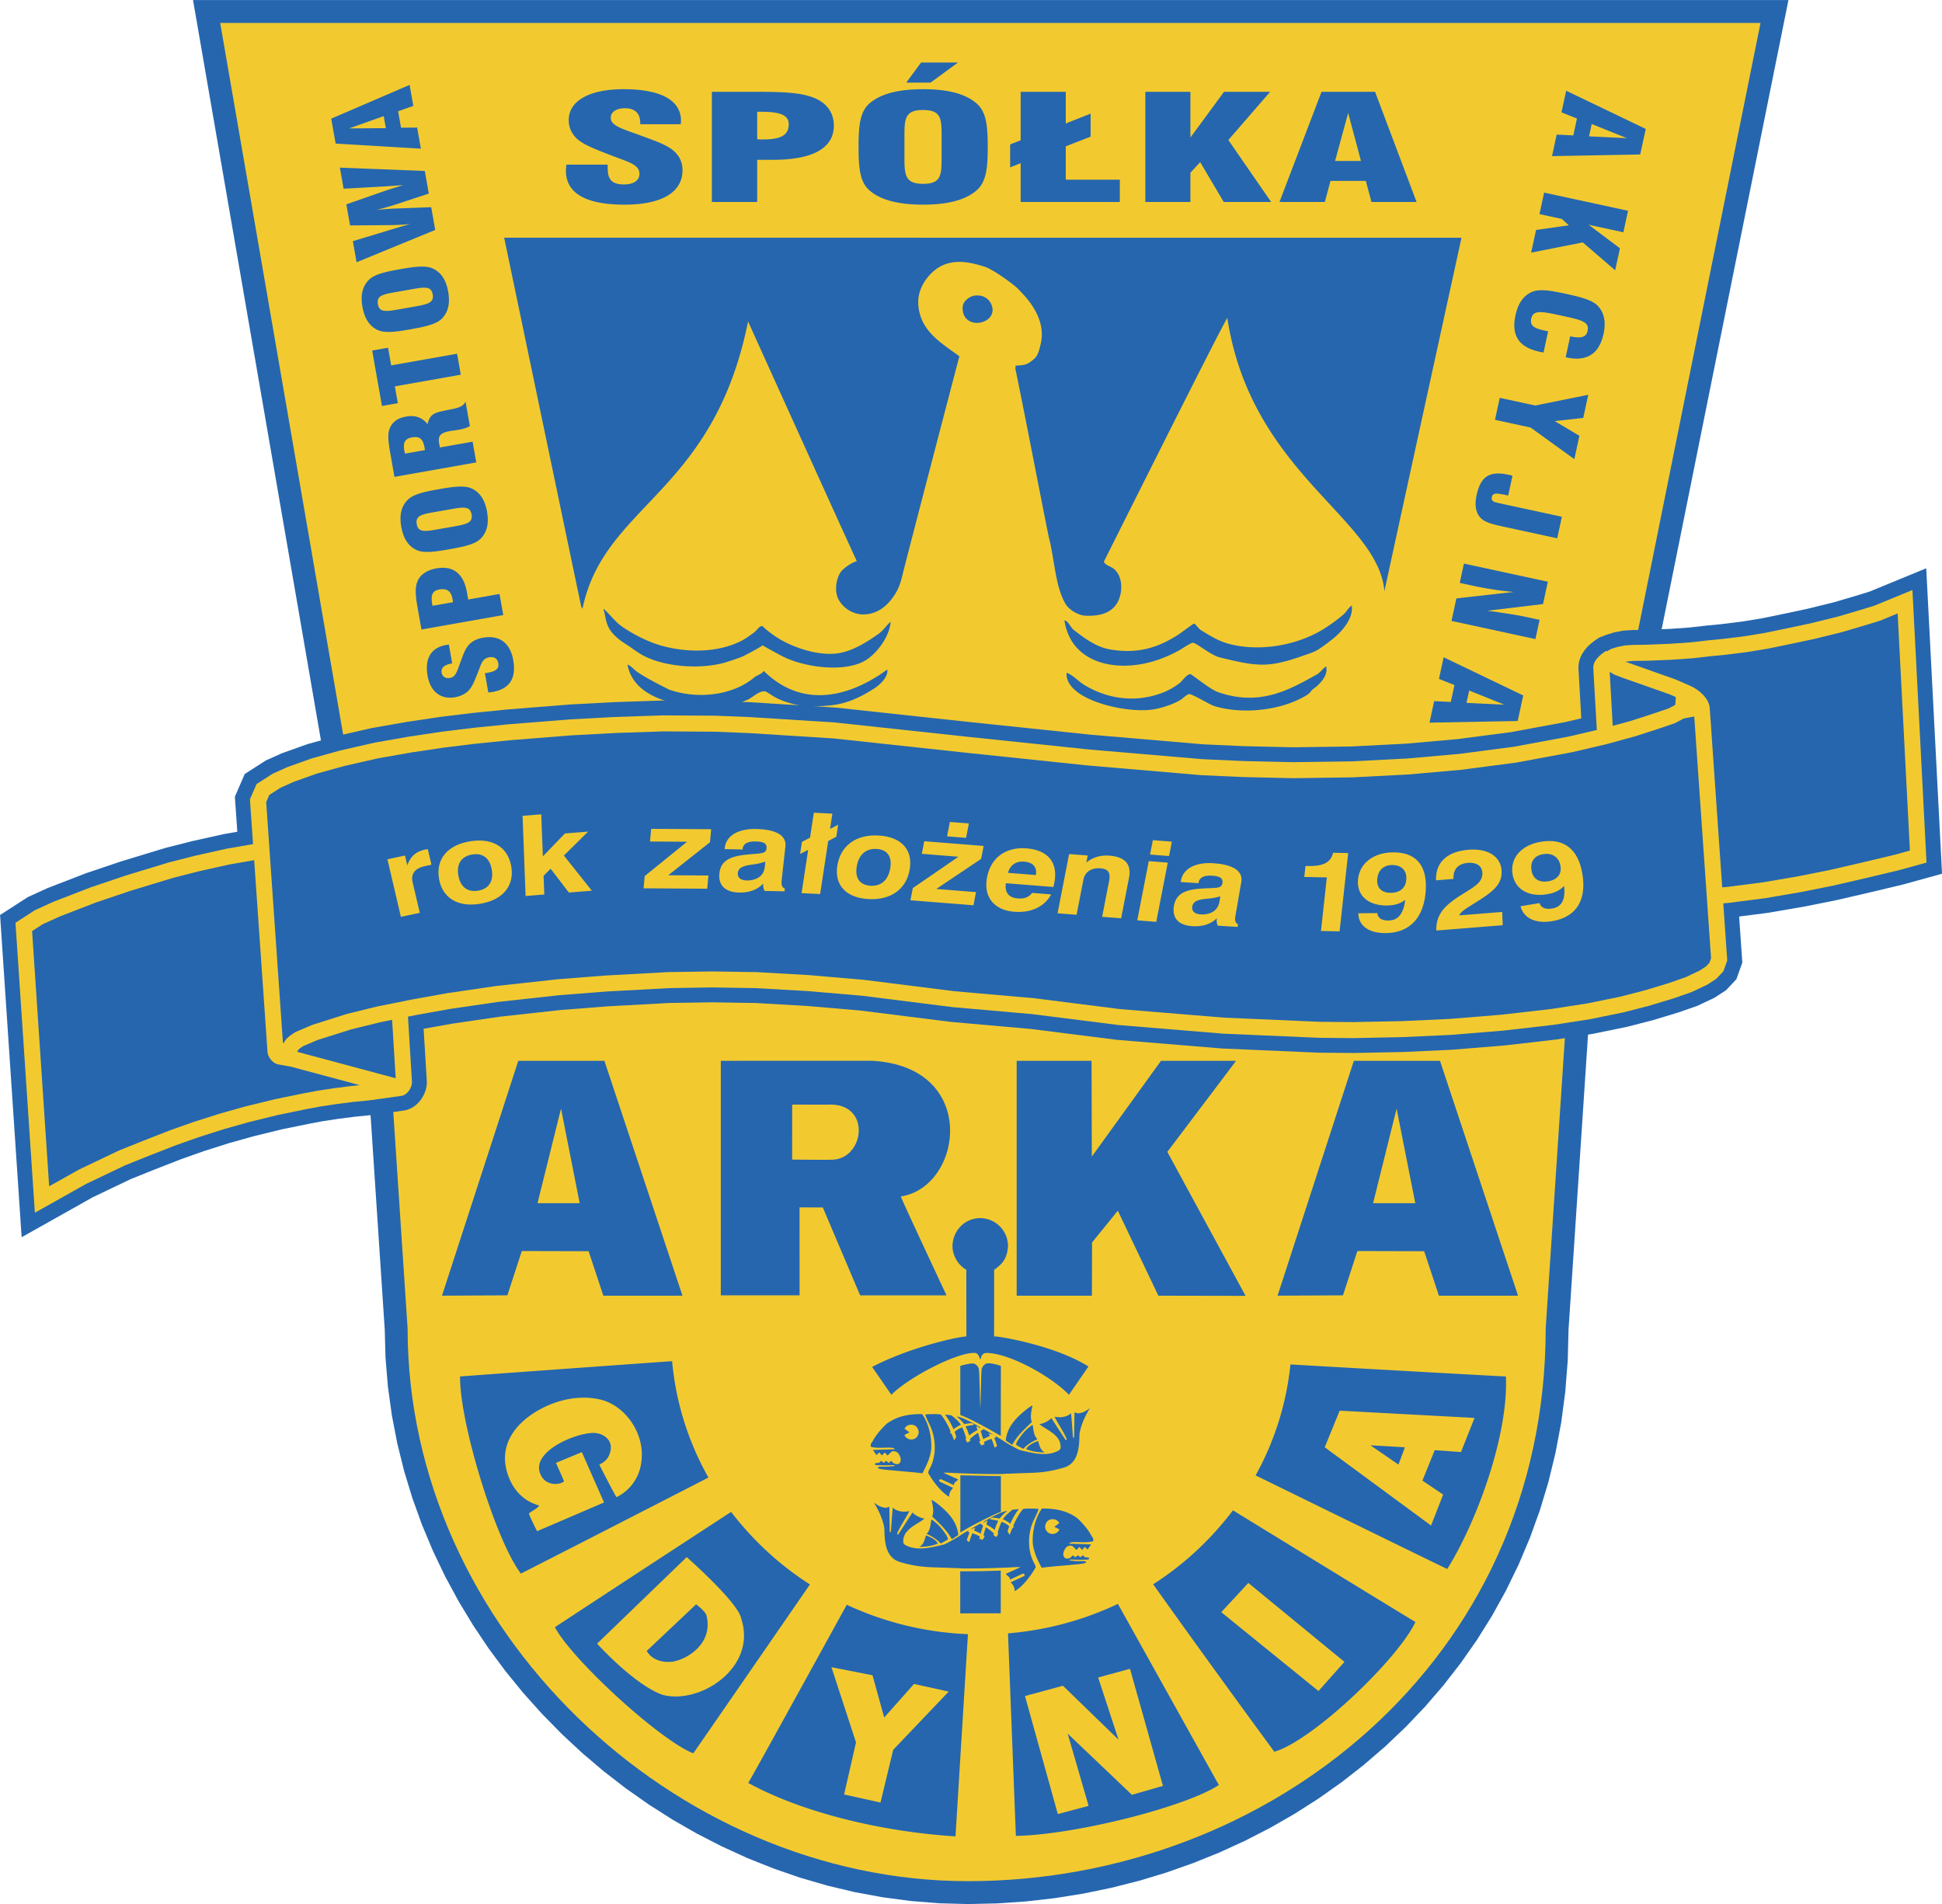
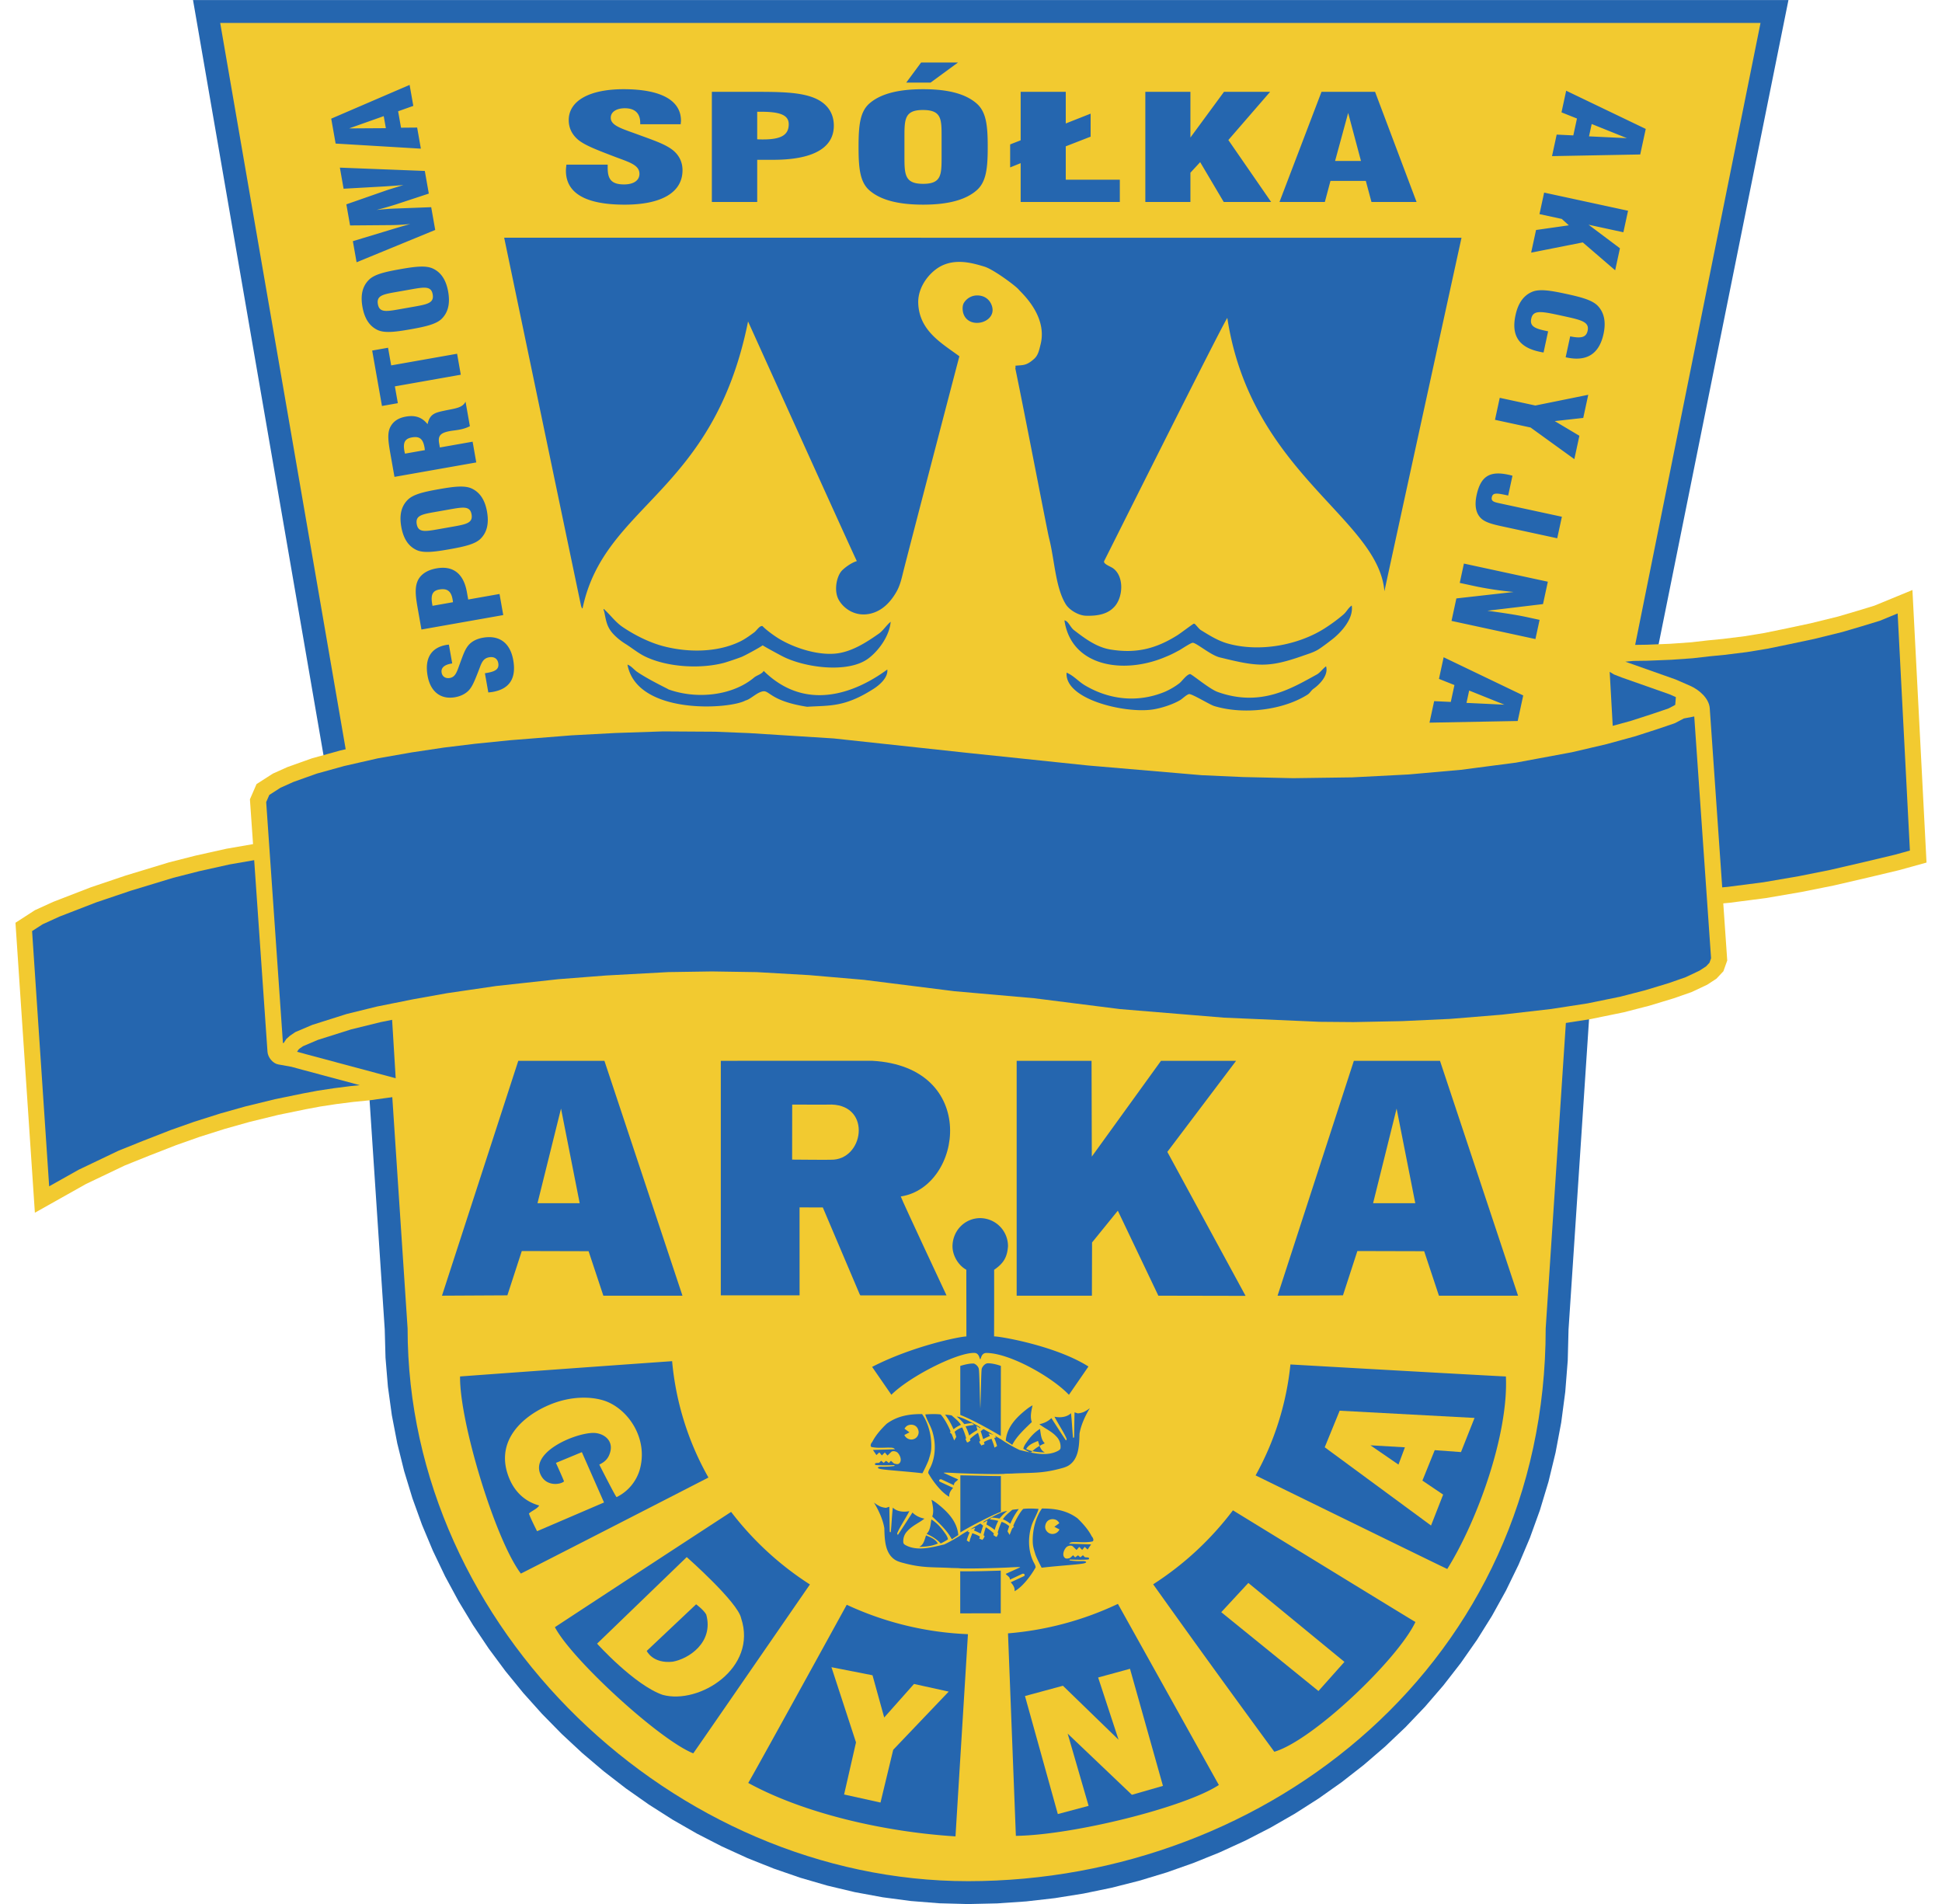
<svg xmlns="http://www.w3.org/2000/svg" viewBox="8.5 10.22 175.75 172.31">
  <g fill-rule="evenodd" clip-rule="evenodd">
    <path fill="#2566af" d="m28.204 23.147.498 2.881.541 3.131.579 3.351.612 3.54.639 3.698.661 3.823 1.339 7.747.719 4.167.694 4.015.688 3.985.737 4.262 1.241 7.196.613 3.551.58 3.363.543 3.145.499 2.896.45 2.615.397 2.304.336 1.96.272 1.584.201 1.178.125.734.028.172 2.123 32.09.07 2.553.217 2.619.356 2.586.491 2.547.622 2.506.749 2.459.87 2.41.988 2.357 1.102 2.303 1.212 2.242 1.316 2.178 1.417 2.113 1.515 2.043 1.607 1.971 1.696 1.892 1.781 1.815 1.861 1.732 1.938 1.645 2.011 1.555 2.08 1.462 2.144 1.366 2.206 1.265 2.263 1.162 2.316 1.057 2.365.943 2.41.832 2.452.713 2.489.592 2.522.465 2.551.338 2.576.205 2.591.07 2.645-.06 2.623-.18 2.602-.297 2.574-.412 2.545-.525 2.51-.637 2.47-.748 2.426-.856 2.381-.962 2.328-1.067 2.273-1.17 2.211-1.271 2.147-1.371 2.08-1.471 2.004-1.565 1.928-1.66 1.845-1.752 1.758-1.843 1.668-1.934 1.57-2.02 1.473-2.105 1.367-2.187 1.258-2.272 1.143-2.35 1.025-2.425.904-2.502.776-2.573.642-2.644.51-2.713.367-2.777.225-2.842.072-2.807 2.121-32.08 17.781-88.228H25.968l.463 2.67.123.715.47 2.718.73 4.222.45 2.597z" />
    <path fill="#f2ca30" d="M28.428 12.296s14.803 85.593 14.827 85.915l2.132 32.227c0 27.191 24.12 50.021 50.72 50.021 27.236 0 52.277-19.902 52.277-50.021l2.131-32.26 17.311-85.882H28.428z" />
    <path fill="#2566af" d="M85.13 155.445c-3.907 7.113-8.898 16.16-8.917 16.123 5.055 2.771 12.344 4.438 18.76 4.838-.001-.029.63-10.266 1.125-18.299a28.705 28.705 0 0 1-10.968-2.662zm14.593 2.588.713 18.326c5.186-.07 15.291-2.578 18.371-4.604.004.021-5.131-9.205-9.137-16.389a28.669 28.669 0 0 1-9.947 2.667zm13.138-4.439c2.658 3.732 6.303 8.801 10.965 15.154 3.471-1.012 11.158-8.34 12.77-11.744.018.033-9.289-5.672-16.516-10.105a27.986 27.986 0 0 1-7.219 6.695zm-38.195-6.553a5673.804 5673.804 0 0 0-15.948 10.432c1.507 2.896 9.455 10.199 12.52 11.418-.012.043 5.909-8.543 10.559-15.283a27.992 27.992 0 0 1-7.131-6.567zm70.117-12.256c-.018.014-10.963-.596-19.5-1.086a26.15 26.15 0 0 1-3.152 10.039c7.533 3.689 17.352 8.492 17.348 8.469 2.74-4.404 5.542-12.186 5.304-17.422zm-94.648 0c-.053 4.113 3.192 14.789 5.503 17.838.002.014 9.479-4.838 16.975-8.691a26.16 26.16 0 0 1-3.287-10.531c-8.5.601-19.23 1.384-19.191 1.384z" />
    <path fill="#f2ca30" d="m88.52 165.648-1.058-3.822-3.716-.73 2.222 6.804-1.077 4.715 3.294.729 1.15-4.774 5.022-5.265-3.14-.692-2.697 3.035zm19.361-3.621 1.848 5.633-5.034-4.885-3.435.93 2.972 10.68 2.786-.742-1.895-6.536 5.813 5.536 2.81-.807-2.982-10.596-2.883.787zm11.142-5.91 8.797 7.135 2.35-2.637-8.697-7.144-2.45 2.646zm-60.211-13.51s.754 1.66.729 1.678c-.282.268-1.522.492-2.068-.516-1.108-2.049 2.853-3.789 4.62-3.873.944-.045 1.906.6 1.646 1.67-.159.656-.503.949-1.003 1.195.002.004 1.487 2.938 1.566 2.943a4.03 4.03 0 0 0 2.076-2.42c.841-2.83-1.006-5.549-3.147-6.293-1.104-.375-2.993-.504-5.067.387-2.439 1.045-4.953 3.322-3.569 6.648.506 1.215 1.421 2.084 2.703 2.438-.215.328-.656.465-.929.725.123.404.737 1.6.737 1.6l6.058-2.6-2.006-4.555-2.346.973z" />
-     <path fill="#2566af" d="M52.203 67.932c-.522.092-.933.298-1.217.582-.387.391-.57.968-.832 1.67-.29.773-.401 1.294-.942 1.39-.403.071-.684-.135-.745-.48-.074-.42.22-.706.87-.82l.088-.016-.301-1.704c-.079.014-.159.017-.238.031-1.368.242-1.968 1.215-1.689 2.79.253 1.435 1.185 2.171 2.484 1.941.532-.094.96-.314 1.267-.646.322-.357.544-.941.846-1.706.266-.681.365-1.154.975-1.262.443-.079.752.123.823.521.094.529-.223.751-.99.887l-.217.038.307 1.736c.14-.013.28-.027.407-.05 1.517-.268 2.139-1.234 1.85-2.874-.278-1.564-1.26-2.291-2.746-2.028zm-4.195-6.277c-.916.162-1.528.603-1.758 1.255-.225.629-.119 1.4.061 2.414l.33 1.866 7.403-1.308-.337-1.909-2.835.501-.118-.669c-.298-1.681-1.25-2.414-2.746-2.15zm.237 1.916c.719-.127 1.08.132 1.214.897.014.076.029.162.034.25l-1.851.327-.028-.162c-.143-.808.02-1.204.631-1.312zm-.031-9.08c-1.388.245-2.333.467-2.832.978-.568.579-.753 1.368-.566 2.424.187 1.057.633 1.746 1.365 2.095.631.3 1.596.186 2.994-.062 1.398-.247 2.344-.47 2.834-.968.568-.578.753-1.378.566-2.436-.185-1.046-.633-1.734-1.364-2.083-.644-.309-1.608-.193-2.997.052zm1.013 1.822c1.211-.213 1.813-.309 1.949.457.135.766-.462.894-1.672 1.107l-1.339.236c-1.201.212-1.813.31-1.949-.456-.139-.788.472-.896 1.672-1.107l1.339-.237zm1.405-9.745c-.285.573-.938.61-1.887.811-.86.186-1.351.283-1.549 1.23-.497-.624-1.112-.837-1.959-.688-.689.122-1.153.426-1.424.963-.269.548-.18 1.277.01 2.356l.377 2.136 7.403-1.307-.331-1.877-2.963.523-.068-.388c-.126-.712.167-.953 1.023-1.104.187-.033.437-.055.762-.112.374-.066.701-.168.999-.321l-.393-2.222zm-4.849 3.236c.689-.122.999.135 1.136.912.014.076.017.153.032.239l-1.802.318c-.015-.086-.038-.16-.052-.236-.137-.776.046-1.12.686-1.233zm-2.164-8.114-1.437.254.886 5.016 1.437-.254-.269-1.521 5.966-1.054-.335-1.898-5.965 1.054-.283-1.597zm1.08-7.107c-1.389.246-2.333.468-2.832.979-.568.579-.753 1.367-.566 2.424s.633 1.746 1.364 2.095c.632.299 1.597.185 2.994-.062 1.397-.247 2.343-.47 2.834-.968.568-.578.753-1.378.566-2.436-.185-1.046-.633-1.734-1.364-2.083-.644-.309-1.609-.195-2.996.051zm1.011 1.823c1.211-.214 1.814-.31 1.949.457.135.766-.462.893-1.673 1.107l-1.339.236c-1.2.212-1.812.309-1.948-.457-.139-.787.472-.895 1.672-1.107l1.339-.236zM39.258 25.39l.337 1.909 3.699-.208c.411-.028.983-.063 1.714-.125-.818.256-1.377.421-1.683.531l-3.48 1.215.337 1.909 3.7-.03c.588-.004 1.18-.042 1.749-.098-.494.132-1.054.298-1.67.484l-3.527 1.068.337 1.909 7.116-2.925-.363-2.06-3.126.118c-.606.018-1.216.07-1.814.132a32.865 32.865 0 0 0 1.74-.497l2.983-.983-.362-2.049-7.687-.3zm6.312-7.487-7.094 3.055.398 2.254 7.715.461-.337-1.909-1.459.013-.263-1.487 1.375-.488-.335-1.899zm-2.343 2.827.193 1.089-3.326.021 3.133-1.11zm27.04 4.893c0-.703-.279-1.286-.766-1.723-.672-.597-1.809-.968-3.177-1.472-1.508-.557-2.551-.822-2.551-1.551 0-.543.533-.861 1.275-.861.905 0 1.392.451 1.392 1.326v.119h3.664c0-.106.024-.212.024-.318 0-1.843-1.809-2.851-5.195-2.851-3.084 0-4.963 1.047-4.963 2.797 0 .716.301 1.326.881 1.803.626.504 1.762.928 3.247 1.498 1.322.504 2.272.743 2.272 1.564 0 .597-.533.955-1.391.955-1.136 0-1.484-.464-1.484-1.498v-.292h-3.734c-.022.185-.046.372-.046.543 0 2.042 1.785 3.078 5.311 3.078 3.362 0 5.241-1.115 5.241-3.117zm13.694-4.031c0-1.233-.695-2.134-1.971-2.585-1.229-.438-2.875-.477-5.055-.477h-4.012v9.97h4.104v-3.818h1.438c3.618 0 5.496-1.074 5.496-3.09zm-4.081-.132c0 .968-.673 1.379-2.319 1.379-.163 0-.348 0-.534-.014v-2.492h.348c1.74 0 2.505.305 2.505 1.127zm15.318-5.582h-3.339l-1.345 1.817h2.203l2.481-1.817zm2.691 7.637c0-1.869-.117-3.155-.998-3.924-.998-.875-2.574-1.299-4.847-1.299-2.273 0-3.873.424-4.87 1.299-.858.756-.975 2.042-.975 3.924 0 1.883.117 3.168.975 3.924.998.875 2.597 1.301 4.87 1.301 2.249 0 3.849-.426 4.847-1.301.88-.769.998-2.055.998-3.924zm-4.175.902c0 1.63-.023 2.439-1.669 2.439s-1.693-.809-1.693-2.439v-1.803c0-1.617.023-2.439 1.669-2.439 1.693 0 1.693.822 1.693 2.439v1.803zm16.13 4.083v-2.015h-4.893v-3.023l2.25-.875v-2.082l-2.25.889V18.53h-4.082v4.388l-.951.371v2.081l.951-.385V28.5h8.975zm13.695 0-3.873-5.608 3.779-4.361h-4.174l-3.039 4.136V18.53h-4.08v9.97h4.08v-2.651l.883-.955 2.133 3.606h4.291zm13.16 0-3.756-9.969h-4.848l-3.803 9.969h4.105l.51-1.909h3.199l.512 1.909h4.081zm-5.031-3.712h-2.344l1.184-4.349 1.16 4.349zm17.289-.439 7.982-.15.5-2.312-7.201-3.457-.424 1.958 1.4.558-.33 1.527-1.506-.072-.421 1.948zm3.348-1.789.242-1.118 3.189 1.281-3.431-.163zm-5.237 10.522 4.672-.924 2.932 2.522.432-1.991-2.838-2.131 3.15.681.422-1.947-7.594-1.643-.422 1.947 2.02.437.637.578-2.967.423-.444 2.048zm.737 8.965c.131.028.252.055.387.072l.412-1.914-.332-.072c-.949-.205-1.332-.439-1.193-1.081.176-.818.953-.65 2.732-.266l.141.031c1.676.363 2.402.531 2.227 1.338-.131.608-.596.705-1.578.504l-.41 1.893.072.016c1.838.397 2.963-.31 3.357-2.135.23-1.062.062-1.898-.494-2.505-.488-.534-1.455-.801-2.889-1.111-1.434-.311-2.426-.467-3.09-.182-.77.332-1.26 1.025-1.494 2.109-.401 1.847.314 2.905 2.152 3.303zm3.172 9.724.457-2.114-2.229-1.328 2.578-.288.453-2.093-4.787.97-3.223-.696-.43 1.991 3.221.696 3.96 2.862zm-6.547 6.08 4.998 1.081.422-1.948-5.707-1.233c-.465-.101-.709-.188-.633-.543.096-.442.51-.353 1.479-.144l.389-1.792a4.262 4.262 0 0 0-.383-.094c-1.676-.362-2.494.144-2.863 1.848-.205.952-.062 1.666.42 2.118.378.348.999.517 1.878.707zm-4.569 8.559 7.594 1.643.377-1.737-1.191-.258c-.83-.179-2.006-.364-3.537-.568l5.037-.602.438-2.025-7.596-1.642-.377 1.749 1.283.277c1.141.247 2.338.425 3.592.545l-5.18.583-.44 2.035zm-1.992 9.208 7.982-.15.5-2.312-7.203-3.457-.422 1.958 1.4.558-.33 1.527-1.506-.071-.421 1.947zm3.348-1.789.242-1.117 3.189 1.28-3.431-.163zm-42.139 73.212v-3.244c-.652.016-3.285-.07-3.666-.061v5.17c.653-.437 3.082-1.687 3.666-1.865zm-3.678 5.375v3.807c1.09 0 2.665-.004 3.668-.004v-3.863c-1.267.037-2.321.074-3.668.06zm.848-3.518-.176-.055.115-.146c-.316.188-.567.322-.849.523-.442.271-.895.537-1.387.768-1.146.268-2.441.629-3.482.07-.12-.059-.206-.145-.216-.23a1.282 1.282 0 0 1 .362-1.049c.442-.498 1.06-.74 1.547-1.127-.412-.084-.779-.25-1.085-.553-.417.648-1.005 1.562-1.316 2.021-.061-.066-.056-.035-.065-.141.206-.518.729-1.293 1.1-2.006-.733.15-1.276-.08-1.492-.322-.081.604-.116 1.523-.187 2.217-.095.025-.08-.01-.1-.07-.01-.744-.02-1.482-.035-2.221l-.296.096c-.151-.01-.457-.061-.673-.201-.176-.086-.276-.172-.417-.271.347.568.794 1.451.935 2.307.03 1.049.051 2.291.99 2.883.276.166.618.242.824.297 1.623.428 2.502.342 4.175.422.065.016.819.01.819.035.899.061 4.31-.055 4.617-.086.137 0 1.021-.064.844.01l-1.279.578c.094.172.4.252.371.529l1.156-.543c.105 0 .074 0 .164.049.035.057.021.137-.039.172l-1.201.557c.191.217.383.463.348.809.729-.396 1.506-1.441 1.902-2.154-.014-.217-.105-.316-.211-.537-.436-.91-.486-2.055-.215-3.035.16-.658.543-1.166.693-1.723-.316-.025-.885-.061-1.387 0-.377.377-.809 1.275-.904 1.541l.07.066-.176.18-.223.564-.186-.322c.057-.191.092-.291.15-.463a1.864 1.864 0 0 0-.688-.396 5.655 5.655 0 0 0-.357.984l.061.061-.131.301-.039-.029-.016.061-.266-.186.051-.127c-.096-.129-.584-.502-.734-.572a6.88 6.88 0 0 0-.201.729l.102.07-.121.256-.035-.025-.025.117-.307-.117c.016-.08.035-.119.051-.195a3.508 3.508 0 0 0-.684-.297c-.08.217-.221.549-.266.799l-.236-.141c.059-.243.135-.429.256-.732zm.969-.798c-.25.131-.627.357-.889.514.041 0 .427-.146.427-.121-.035.064-.075.16-.116.23.222.086.376.162.609.281.074-.225.145-.492.227-.713-.082-.055-.157-.141-.258-.191zm1.387-.764c-.135.066-.959.508-1.109.613.025-.025.01.051.045.07l.025-.045.301-.16-.096.365c.271.156.533.312.748.498.086-.311.188-.557.328-.824-.258-.07-.527-.1-.779-.145l.191-.15c.221.01.473.039.697.09.232-.281.342-.402.693-.689-.33.035-.687.207-1.044.377zm4.164 4.758c1.164-.145 3.158-.279 3.641-.361.482-.059.492-.207.156-.238-.322.006-.807.014-1.266-.064-.025-.025-.014-.049.035-.076.547.016 1.068.031 1.611-.002.111-.027.125-.027.109-.139-.113-.086-.285-.033-.385-.08l-.164-.17-.232.189-.215-.182-.256.189-.189-.195c-.061.062-.158.139-.221.203-.072.074-.381.143-.494.059-.352-.256-.076-.842.143-1.02.074-.064.346-.18.533-.059l.354.34.242-.277.266.27.23-.277.264.242.314-.463-1.996-.064c.084-.088.17-.152.469-.145.346-.02 1.055.068 1.648-.055.158-.064.068-.336-.059-.457-.309-.615-.826-1.188-1.293-1.639-.93-.691-1.986-.895-3.215-.887-.594.816-.906 2.1-.824 3.213.043.385.135.619.24.977.169.418.348.775.554 1.168zm-11.039-1.887c.52-.021 1.115-.057 1.644-.303-.001-.049 0 0-.039-.072-.229-.344-.653-.51-1.028-.664-.13.373-.208.846-.602 1.027l.025.012zm1.904-.311c.233-.104.491-.258.663-.371-.053-.248-.181-.432-.308-.604-.331-.477-.723-.904-1.199-1.193-.068.361-.083.932-.375 1.234-.024.025-.048.074-.048.074.462.204.888.458 1.267.86zm1.594-.757c-.108-1.215-.941-2.08-1.822-2.783a3.98 3.98 0 0 0-.602-.412c.082.408.253 1.025.063 1.512.668.646 1.374 1.291 1.772 2.064.27-.166-.098.052.589-.381zm8.492-.102a.696.696 0 0 0 .662-.408l-.463-.24.453-.33c-.076-.109-.193-.344-.602-.361-.496.008-.664.383-.684.682a.66.66 0 0 0 .634.657zm-3.791-.926c.24-.512.383-.799.771-1.326-.248.029-.373.031-.594.072-.33.291-.648.531-.842.857.262.095.489.253.665.397zm-1.449-7.759.176-.055-.115-.146c.316.186.566.322.848.523.443.271.895.537 1.387.768 1.146.268 2.443.629 3.482.07.121-.061.207-.145.217-.23a1.291 1.291 0 0 0-.361-1.051c-.443-.496-1.061-.738-1.549-1.125.412-.086.779-.25 1.086-.553.416.648 1.004 1.562 1.316 2.02.061-.064.055-.035.064-.141-.205-.518-.729-1.291-1.1-2.004.734.15 1.275-.08 1.492-.322.08.604.115 1.523.186 2.217.096.025.08-.012.102-.07.01-.744.02-1.482.035-2.221l.295.094c.152-.01.457-.059.674-.199.176-.086.277-.172.418-.271-.348.566-.795 1.451-.936 2.307-.029 1.049-.051 2.289-.99 2.883-.275.166-.617.242-.824.297-1.621.426-2.502.342-4.174.422-.066.016-.82.01-.82.035-.898.061-4.311-.055-4.617-.086-.136 0-1.02-.064-.844.01l1.281.578c-.095.172-.402.252-.372.527l-1.156-.541c-.105 0-.076 0-.166.049-.035.055-.021.137.04.172l1.201.557c-.191.217-.382.463-.347.809-.729-.396-1.507-1.441-1.904-2.154.015-.217.105-.316.211-.537.437-.91.487-2.057.216-3.035-.161-.658-.542-1.166-.693-1.725.316-.025.884-.061 1.387 0 .377.377.809 1.277.904 1.543l-.07.066.176.18.221.562.186-.32a7.424 7.424 0 0 0-.151-.463 1.89 1.89 0 0 1 .688-.396c.176.377.267.652.357.984l-.061.061.131.301.04-.029.015.061.266-.186-.05-.127c.096-.131.583-.502.734-.572.061.176.166.543.199.729l-.1.07.121.256.035-.025.025.115.307-.115c-.016-.08-.035-.119-.051-.195.201-.125.447-.217.684-.297.08.217.221.549.266.799l.236-.141a5.007 5.007 0 0 0-.254-.733zm-.971-.799c.252.131.629.357.891.514-.041 0-.428-.146-.428-.121.035.064.076.16.115.23-.221.086-.377.16-.607.281-.076-.227-.146-.492-.227-.713.08-.056.156-.14.256-.191zm-1.386-.764c.136.066.96.508 1.111.613-.025-.025-.01.051-.045.07l-.025-.045-.302-.16.096.365a4.921 4.921 0 0 0-.749.498 3.787 3.787 0 0 0-.327-.824c.256-.07.528-.1.779-.145l-.191-.152c-.221.01-.473.041-.698.092a3.933 3.933 0 0 0-.694-.689c.331.035.688.207 1.045.377zm-4.145 4.758c-1.163-.145-3.157-.279-3.639-.361-.482-.059-.493-.207-.157-.238.322.006.806.014 1.266-.064.025-.025.013-.051-.036-.076-.546.016-1.067.031-1.612-.002-.111-.027-.124-.027-.109-.139.113-.086.286-.033.386-.08l.165-.172.232.191.214-.184.257.191.189-.195c.061.062.158.139.22.201.073.076.382.145.495.059.352-.254.077-.842-.144-1.02-.073-.062-.344-.178-.532-.059l-.354.342-.243-.277-.265.268-.231-.275-.265.242-.314-.463 1.997-.064c-.085-.088-.171-.152-.469-.145-.347-.02-1.055.068-1.648-.055-.16-.064-.069-.336.058-.457.308-.615.827-1.189 1.293-1.639.93-.691 1.987-.896 3.214-.887.594.816.906 2.1.825 3.213-.044.385-.135.617-.24.977a12.87 12.87 0 0 1-.553 1.168zm11.039-1.887c-.52-.021-1.115-.057-1.645-.303.002-.049 0 0 .039-.072.229-.344.654-.51 1.029-.664.129.373.207.846.602 1.025l-.025.014zm-1.905-.33a5.158 5.158 0 0 1-.662-.371c.053-.248.182-.432.309-.604.33-.477.723-.904 1.197-1.193.068.359.084.932.375 1.234.025.025.049.074.049.074-.461.204-.889.456-1.268.86zm-1.591-.74c.107-1.213.941-2.078 1.82-2.781a4.05 4.05 0 0 1 .604-.412c-.082.408-.254 1.025-.064 1.512-.668.646-1.375 1.291-1.771 2.064-.271-.166.096.05-.589-.383zm-8.512-.1a.696.696 0 0 1-.663-.408l.463-.24-.453-.33c.077-.111.192-.344.602-.361.496.008.663.383.683.68-.02.409-.309.64-.632.659zm3.789-.926c-.239-.512-.383-.799-.77-1.326.248.027.371.031.593.072.33.289.648.531.841.857a2.354 2.354 0 0 0-.664.397zm2.422-1.88c.055-1.223.07-3.391.131-3.611.105-.283.352-.451.473-.469.262-.045.879.08 1.256.229 0 .23-.006 5.084-.006 6.336-1.307-.771-2.813-1.582-3.667-1.898v-4.438s.749-.248 1.231-.215c.231.082.403.303.438.455.068.253.083 2.388.144 3.611zm8.019-1.237 1.766-2.561c-2.922-1.857-7.92-2.725-8.541-2.727.01-2.27.01-3.732.006-6.027.883-.598 1.184-1.172 1.254-2.129a2.534 2.534 0 0 0-2.512-2.547c-1.353-.002-2.487 1.084-2.511 2.535.004.943.602 1.787 1.252 2.137 0 2.17.008 4.029.006 6.037-.558-.002-4.87.867-8.532 2.754l1.743 2.523c1.596-1.604 5.86-3.797 7.484-3.789.485-.008.481.562.555.572.076.012.078-.57.561-.566 2.096.001 5.954 2.179 7.469 3.788zM61.223 65.269c1.987-9.457 11.83-10.319 14.976-25.958.447.988 9.461 20.922 9.843 21.688-.541.152-1.255.708-1.442.967-.426.582-.627 1.78-.191 2.545.461.812 1.525 1.552 2.864 1.241 1.109-.259 1.85-1.095 2.354-1.973.362-.634.494-1.333.681-2.068 1.084-4.23 4.615-17.738 5.015-19.25-1.602-1.181-3.636-2.305-3.723-4.804-.054-1.554 1.139-2.957 2.228-3.437 1.314-.582 2.703-.191 3.754.127.826.246 2.869 1.77 3.117 2.084.217.273 2.623 2.351 1.975 4.948-.121.482-.207.972-.572 1.304-.738.668-1.041.56-1.719.636.031.019.031.209 0 .223.891 4.294 2.902 14.779 3.055 15.368.504 1.966.572 4.489 1.527 6.014.291.464 1.104.999 1.814 1.018 1.074.029 2.02-.142 2.641-.891.734-.892.799-2.7-.191-3.405-.246-.175-.939-.4-.795-.668.143-.268 10.625-21.253 11.137-21.986 2.148 14.053 13.656 18.095 14.219 24.733.662-3.114 6.975-31.988 6.975-31.988l-86.637-.004s6.492 31.122 6.975 33.399c.076-.006-.017.148.12.137zm37.025-27.421c-.188-.516-.65-.913-1.368-.891a1.41 1.41 0 0 0-1.145.668c-.164.262-.141.724-.032 1.019.544 1.463 3.108.739 2.545-.796zm29.115 34.71c.535-.374 1.391-1.223 1.145-2.037-.293.2-.531.569-.826.732-2.314 1.27-5.08 2.976-8.973 1.591-.775-.276-2.381-1.65-2.514-1.623-.332.064-.703.625-.955.827a6.34 6.34 0 0 1-1.367.796c-2.449.997-5.008.692-7.191-.604-.578-.343-1.025-.889-1.656-1.146-.189 2.416 5.229 3.687 7.732 3.341.805-.111 1.873-.46 2.547-.859.203-.123.574-.491.795-.541.25-.058 1.879.957 2.291 1.081 2.766.832 6.32.327 8.463-1.05.189-.123.324-.38.509-.508zm3.469-7.541c-.32.218-.453.55-.732.795-.531.463-1.188.938-1.781 1.312-2.326 1.457-5.795 2.153-8.719 1.33-.891-.252-1.688-.759-2.418-1.209-.186-.113-.436-.475-.574-.573-.014-.01-.082-.009-.094 0-.193.112-1.193.866-1.432 1.018-1.928 1.218-3.727 1.703-6.109 1.305-1.285-.216-2.369-1.054-3.277-1.75-.336-.255-.51-.833-.865-.883.621 4.186 5.295 4.877 8.99 3.372.662-.271.766-.327 1.42-.675.141-.077 1.002-.651 1.189-.668.311-.03 1.613 1.111 2.449 1.318 3.383.833 4.371.971 7.529-.141.504-.178 1.027-.328 1.451-.604.41-.27.854-.611 1.246-.916.534-.417 1.928-1.718 1.727-3.031zm-56.797 5.186a26.61 26.61 0 0 0 1.553-.525c.364-.146 1.725-.894 1.935-1.059.178.131 1.465.825 1.762.979 1.985 1.036 5.985 1.601 7.828.191 1.015-.778 1.899-2.115 1.992-3.301-.387.317-.686.805-1.069 1.074-1.096.765-2.489 1.695-4.009 1.813-1.815.139-3.958-.669-5.155-1.432-.446-.285-1.015-.709-1.335-1.03-.042-.043-.042-.059-.173-.02-.172.049-.44.427-.591.541-.367.274-.806.591-1.209.796-2.026 1.024-4.674 1.077-7 .477-1.304-.336-2.664-1.032-3.723-1.75-.63-.428-1.076-1.052-1.623-1.559-.028-.026-.014-.057-.064-.064-.079-.013.029.24.032.254.156.79.229 1.238.604 1.75.311.423.847.863 1.305 1.145.564.349 1.155.843 1.782 1.146 1.984.963 4.967 1.153 7.158.574zm1.941 3.405c.434-.09 1.036-.752 1.591-.827.576-.08.716.896 3.978 1.4 2.039-.132 3.372.066 6.014-1.623.531-.34 1.33-1.021 1.241-1.75-1.365 1-6.624 4.609-11.185.127-.182.304-.615.385-.875.605-1.906 1.605-5.136 2.02-7.796 1.05.364.133-1.583-.754-2.768-1.559-.305-.207-.525-.53-.891-.668.845 4.588 9.246 4.061 10.691 3.245z" />
+     <path fill="#2566af" d="M52.203 67.932c-.522.092-.933.298-1.217.582-.387.391-.57.968-.832 1.67-.29.773-.401 1.294-.942 1.39-.403.071-.684-.135-.745-.48-.074-.42.22-.706.87-.82l.088-.016-.301-1.704c-.079.014-.159.017-.238.031-1.368.242-1.968 1.215-1.689 2.79.253 1.435 1.185 2.171 2.484 1.941.532-.094.96-.314 1.267-.646.322-.357.544-.941.846-1.706.266-.681.365-1.154.975-1.262.443-.079.752.123.823.521.094.529-.223.751-.99.887l-.217.038.307 1.736c.14-.013.28-.027.407-.05 1.517-.268 2.139-1.234 1.85-2.874-.278-1.564-1.26-2.291-2.746-2.028zm-4.195-6.277c-.916.162-1.528.603-1.758 1.255-.225.629-.119 1.4.061 2.414l.33 1.866 7.403-1.308-.337-1.909-2.835.501-.118-.669c-.298-1.681-1.25-2.414-2.746-2.15zm.237 1.916c.719-.127 1.08.132 1.214.897.014.076.029.162.034.25l-1.851.327-.028-.162c-.143-.808.02-1.204.631-1.312zm-.031-9.08c-1.388.245-2.333.467-2.832.978-.568.579-.753 1.368-.566 2.424.187 1.057.633 1.746 1.365 2.095.631.3 1.596.186 2.994-.062 1.398-.247 2.344-.47 2.834-.968.568-.578.753-1.378.566-2.436-.185-1.046-.633-1.734-1.364-2.083-.644-.309-1.608-.193-2.997.052zm1.013 1.822c1.211-.213 1.813-.309 1.949.457.135.766-.462.894-1.672 1.107l-1.339.236c-1.201.212-1.813.31-1.949-.456-.139-.788.472-.896 1.672-1.107l1.339-.237zm1.405-9.745c-.285.573-.938.61-1.887.811-.86.186-1.351.283-1.549 1.23-.497-.624-1.112-.837-1.959-.688-.689.122-1.153.426-1.424.963-.269.548-.18 1.277.01 2.356l.377 2.136 7.403-1.307-.331-1.877-2.963.523-.068-.388c-.126-.712.167-.953 1.023-1.104.187-.033.437-.055.762-.112.374-.066.701-.168.999-.321l-.393-2.222zm-4.849 3.236c.689-.122.999.135 1.136.912.014.076.017.153.032.239l-1.802.318c-.015-.086-.038-.16-.052-.236-.137-.776.046-1.12.686-1.233zm-2.164-8.114-1.437.254.886 5.016 1.437-.254-.269-1.521 5.966-1.054-.335-1.898-5.965 1.054-.283-1.597zm1.08-7.107c-1.389.246-2.333.468-2.832.979-.568.579-.753 1.367-.566 2.424s.633 1.746 1.364 2.095c.632.299 1.597.185 2.994-.062 1.397-.247 2.343-.47 2.834-.968.568-.578.753-1.378.566-2.436-.185-1.046-.633-1.734-1.364-2.083-.644-.309-1.609-.195-2.996.051zm1.011 1.823c1.211-.214 1.814-.31 1.949.457.135.766-.462.893-1.673 1.107l-1.339.236c-1.2.212-1.812.309-1.948-.457-.139-.787.472-.895 1.672-1.107l1.339-.236zM39.258 25.39l.337 1.909 3.699-.208c.411-.028.983-.063 1.714-.125-.818.256-1.377.421-1.683.531l-3.48 1.215.337 1.909 3.7-.03c.588-.004 1.18-.042 1.749-.098-.494.132-1.054.298-1.67.484l-3.527 1.068.337 1.909 7.116-2.925-.363-2.06-3.126.118c-.606.018-1.216.07-1.814.132a32.865 32.865 0 0 0 1.74-.497l2.983-.983-.362-2.049-7.687-.3zm6.312-7.487-7.094 3.055.398 2.254 7.715.461-.337-1.909-1.459.013-.263-1.487 1.375-.488-.335-1.899zm-2.343 2.827.193 1.089-3.326.021 3.133-1.11zm27.04 4.893c0-.703-.279-1.286-.766-1.723-.672-.597-1.809-.968-3.177-1.472-1.508-.557-2.551-.822-2.551-1.551 0-.543.533-.861 1.275-.861.905 0 1.392.451 1.392 1.326v.119h3.664c0-.106.024-.212.024-.318 0-1.843-1.809-2.851-5.195-2.851-3.084 0-4.963 1.047-4.963 2.797 0 .716.301 1.326.881 1.803.626.504 1.762.928 3.247 1.498 1.322.504 2.272.743 2.272 1.564 0 .597-.533.955-1.391.955-1.136 0-1.484-.464-1.484-1.498v-.292h-3.734c-.022.185-.046.372-.046.543 0 2.042 1.785 3.078 5.311 3.078 3.362 0 5.241-1.115 5.241-3.117zm13.694-4.031c0-1.233-.695-2.134-1.971-2.585-1.229-.438-2.875-.477-5.055-.477h-4.012v9.97h4.104v-3.818h1.438c3.618 0 5.496-1.074 5.496-3.09zm-4.081-.132c0 .968-.673 1.379-2.319 1.379-.163 0-.348 0-.534-.014v-2.492h.348c1.74 0 2.505.305 2.505 1.127zm15.318-5.582h-3.339l-1.345 1.817h2.203l2.481-1.817zm2.691 7.637c0-1.869-.117-3.155-.998-3.924-.998-.875-2.574-1.299-4.847-1.299-2.273 0-3.873.424-4.87 1.299-.858.756-.975 2.042-.975 3.924 0 1.883.117 3.168.975 3.924.998.875 2.597 1.301 4.87 1.301 2.249 0 3.849-.426 4.847-1.301.88-.769.998-2.055.998-3.924zm-4.175.902c0 1.63-.023 2.439-1.669 2.439s-1.693-.809-1.693-2.439v-1.803c0-1.617.023-2.439 1.669-2.439 1.693 0 1.693.822 1.693 2.439v1.803zm16.13 4.083v-2.015h-4.893v-3.023l2.25-.875v-2.082l-2.25.889V18.53h-4.082v4.388l-.951.371v2.081l.951-.385V28.5h8.975zm13.695 0-3.873-5.608 3.779-4.361h-4.174l-3.039 4.136V18.53h-4.08v9.97h4.08v-2.651l.883-.955 2.133 3.606h4.291zm13.16 0-3.756-9.969h-4.848l-3.803 9.969h4.105l.51-1.909h3.199l.512 1.909h4.081zm-5.031-3.712h-2.344l1.184-4.349 1.16 4.349zm17.289-.439 7.982-.15.5-2.312-7.201-3.457-.424 1.958 1.4.558-.33 1.527-1.506-.072-.421 1.948zm3.348-1.789.242-1.118 3.189 1.281-3.431-.163zm-5.237 10.522 4.672-.924 2.932 2.522.432-1.991-2.838-2.131 3.15.681.422-1.947-7.594-1.643-.422 1.947 2.02.437.637.578-2.967.423-.444 2.048zm.737 8.965c.131.028.252.055.387.072l.412-1.914-.332-.072c-.949-.205-1.332-.439-1.193-1.081.176-.818.953-.65 2.732-.266l.141.031c1.676.363 2.402.531 2.227 1.338-.131.608-.596.705-1.578.504l-.41 1.893.072.016c1.838.397 2.963-.31 3.357-2.135.23-1.062.062-1.898-.494-2.505-.488-.534-1.455-.801-2.889-1.111-1.434-.311-2.426-.467-3.09-.182-.77.332-1.26 1.025-1.494 2.109-.401 1.847.314 2.905 2.152 3.303zm3.172 9.724.457-2.114-2.229-1.328 2.578-.288.453-2.093-4.787.97-3.223-.696-.43 1.991 3.221.696 3.96 2.862zm-6.547 6.08 4.998 1.081.422-1.948-5.707-1.233c-.465-.101-.709-.188-.633-.543.096-.442.51-.353 1.479-.144l.389-1.792a4.262 4.262 0 0 0-.383-.094c-1.676-.362-2.494.144-2.863 1.848-.205.952-.062 1.666.42 2.118.378.348.999.517 1.878.707zm-4.569 8.559 7.594 1.643.377-1.737-1.191-.258c-.83-.179-2.006-.364-3.537-.568l5.037-.602.438-2.025-7.596-1.642-.377 1.749 1.283.277c1.141.247 2.338.425 3.592.545l-5.18.583-.44 2.035zm-1.992 9.208 7.982-.15.5-2.312-7.203-3.457-.422 1.958 1.4.558-.33 1.527-1.506-.071-.421 1.947zm3.348-1.789.242-1.117 3.189 1.28-3.431-.163zm-42.139 73.212v-3.244c-.652.016-3.285-.07-3.666-.061v5.17c.653-.437 3.082-1.687 3.666-1.865zm-3.678 5.375v3.807c1.09 0 2.665-.004 3.668-.004v-3.863c-1.267.037-2.321.074-3.668.06zm.848-3.518-.176-.055.115-.146c-.316.188-.567.322-.849.523-.442.271-.895.537-1.387.768-1.146.268-2.441.629-3.482.07-.12-.059-.206-.145-.216-.23a1.282 1.282 0 0 1 .362-1.049c.442-.498 1.06-.74 1.547-1.127-.412-.084-.779-.25-1.085-.553-.417.648-1.005 1.562-1.316 2.021-.061-.066-.056-.035-.065-.141.206-.518.729-1.293 1.1-2.006-.733.15-1.276-.08-1.492-.322-.081.604-.116 1.523-.187 2.217-.095.025-.08-.01-.1-.07-.01-.744-.02-1.482-.035-2.221l-.296.096c-.151-.01-.457-.061-.673-.201-.176-.086-.276-.172-.417-.271.347.568.794 1.451.935 2.307.03 1.049.051 2.291.99 2.883.276.166.618.242.824.297 1.623.428 2.502.342 4.175.422.065.016.819.01.819.035.899.061 4.31-.055 4.617-.086.137 0 1.021-.064.844.01l-1.279.578c.094.172.4.252.371.529l1.156-.543c.105 0 .074 0 .164.049.035.057.021.137-.039.172l-1.201.557c.191.217.383.463.348.809.729-.396 1.506-1.441 1.902-2.154-.014-.217-.105-.316-.211-.537-.436-.91-.486-2.055-.215-3.035.16-.658.543-1.166.693-1.723-.316-.025-.885-.061-1.387 0-.377.377-.809 1.275-.904 1.541l.07.066-.176.18-.223.564-.186-.322c.057-.191.092-.291.15-.463a1.864 1.864 0 0 0-.688-.396 5.655 5.655 0 0 0-.357.984l.061.061-.131.301-.039-.029-.016.061-.266-.186.051-.127c-.096-.129-.584-.502-.734-.572a6.88 6.88 0 0 0-.201.729l.102.07-.121.256-.035-.025-.025.117-.307-.117c.016-.08.035-.119.051-.195a3.508 3.508 0 0 0-.684-.297c-.08.217-.221.549-.266.799l-.236-.141c.059-.243.135-.429.256-.732zm.969-.798c-.25.131-.627.357-.889.514.041 0 .427-.146.427-.121-.035.064-.075.16-.116.23.222.086.376.162.609.281.074-.225.145-.492.227-.713-.082-.055-.157-.141-.258-.191zm1.387-.764c-.135.066-.959.508-1.109.613.025-.025.01.051.045.07l.025-.045.301-.16-.096.365c.271.156.533.312.748.498.086-.311.188-.557.328-.824-.258-.07-.527-.1-.779-.145l.191-.15c.221.01.473.039.697.09.232-.281.342-.402.693-.689-.33.035-.687.207-1.044.377zm4.164 4.758c1.164-.145 3.158-.279 3.641-.361.482-.059.492-.207.156-.238-.322.006-.807.014-1.266-.064-.025-.025-.014-.049.035-.076.547.016 1.068.031 1.611-.002.111-.027.125-.027.109-.139-.113-.086-.285-.033-.385-.08l-.164-.17-.232.189-.215-.182-.256.189-.189-.195c-.061.062-.158.139-.221.203-.072.074-.381.143-.494.059-.352-.256-.076-.842.143-1.02.074-.064.346-.18.533-.059l.354.34.242-.277.266.27.23-.277.264.242.314-.463-1.996-.064c.084-.088.17-.152.469-.145.346-.02 1.055.068 1.648-.055.158-.064.068-.336-.059-.457-.309-.615-.826-1.188-1.293-1.639-.93-.691-1.986-.895-3.215-.887-.594.816-.906 2.1-.824 3.213.043.385.135.619.24.977.169.418.348.775.554 1.168zm-11.039-1.887c.52-.021 1.115-.057 1.644-.303-.001-.049 0 0-.039-.072-.229-.344-.653-.51-1.028-.664-.13.373-.208.846-.602 1.027l.025.012zm1.904-.311c.233-.104.491-.258.663-.371-.053-.248-.181-.432-.308-.604-.331-.477-.723-.904-1.199-1.193-.068.361-.083.932-.375 1.234-.024.025-.048.074-.048.074.462.204.888.458 1.267.86zm1.594-.757c-.108-1.215-.941-2.08-1.822-2.783a3.98 3.98 0 0 0-.602-.412c.082.408.253 1.025.063 1.512.668.646 1.374 1.291 1.772 2.064.27-.166-.098.052.589-.381zm8.492-.102a.696.696 0 0 0 .662-.408l-.463-.24.453-.33c-.076-.109-.193-.344-.602-.361-.496.008-.664.383-.684.682a.66.66 0 0 0 .634.657zm-3.791-.926c.24-.512.383-.799.771-1.326-.248.029-.373.031-.594.072-.33.291-.648.531-.842.857.262.095.489.253.665.397zm-1.449-7.759.176-.055-.115-.146c.316.186.566.322.848.523.443.271.895.537 1.387.768 1.146.268 2.443.629 3.482.07.121-.061.207-.145.217-.23a1.291 1.291 0 0 0-.361-1.051c-.443-.496-1.061-.738-1.549-1.125.412-.086.779-.25 1.086-.553.416.648 1.004 1.562 1.316 2.02.061-.064.055-.035.064-.141-.205-.518-.729-1.291-1.1-2.004.734.15 1.275-.08 1.492-.322.08.604.115 1.523.186 2.217.096.025.08-.012.102-.07.01-.744.02-1.482.035-2.221l.295.094c.152-.01.457-.059.674-.199.176-.086.277-.172.418-.271-.348.566-.795 1.451-.936 2.307-.029 1.049-.051 2.289-.99 2.883-.275.166-.617.242-.824.297-1.621.426-2.502.342-4.174.422-.066.016-.82.01-.82.035-.898.061-4.311-.055-4.617-.086-.136 0-1.02-.064-.844.01l1.281.578c-.095.172-.402.252-.372.527l-1.156-.541c-.105 0-.076 0-.166.049-.035.055-.021.137.04.172l1.201.557c-.191.217-.382.463-.347.809-.729-.396-1.507-1.441-1.904-2.154.015-.217.105-.316.211-.537.437-.91.487-2.057.216-3.035-.161-.658-.542-1.166-.693-1.725.316-.025.884-.061 1.387 0 .377.377.809 1.277.904 1.543l-.07.066.176.18.221.562.186-.32a7.424 7.424 0 0 0-.151-.463 1.89 1.89 0 0 1 .688-.396c.176.377.267.652.357.984l-.061.061.131.301.04-.029.015.061.266-.186-.05-.127c.096-.131.583-.502.734-.572.061.176.166.543.199.729l-.1.07.121.256.035-.025.025.115.307-.115c-.016-.08-.035-.119-.051-.195.201-.125.447-.217.684-.297.08.217.221.549.266.799l.236-.141a5.007 5.007 0 0 0-.254-.733zm-.971-.799c.252.131.629.357.891.514-.041 0-.428-.146-.428-.121.035.064.076.16.115.23-.221.086-.377.16-.607.281-.076-.227-.146-.492-.227-.713.08-.056.156-.14.256-.191zm-1.386-.764c.136.066.96.508 1.111.613-.025-.025-.01.051-.045.07l-.025-.045-.302-.16.096.365a4.921 4.921 0 0 0-.749.498 3.787 3.787 0 0 0-.327-.824c.256-.07.528-.1.779-.145l-.191-.152c-.221.01-.473.041-.698.092a3.933 3.933 0 0 0-.694-.689c.331.035.688.207 1.045.377zm-4.145 4.758c-1.163-.145-3.157-.279-3.639-.361-.482-.059-.493-.207-.157-.238.322.006.806.014 1.266-.064.025-.025.013-.051-.036-.076-.546.016-1.067.031-1.612-.002-.111-.027-.124-.027-.109-.139.113-.086.286-.033.386-.08l.165-.172.232.191.214-.184.257.191.189-.195c.061.062.158.139.22.201.073.076.382.145.495.059.352-.254.077-.842-.144-1.02-.073-.062-.344-.178-.532-.059l-.354.342-.243-.277-.265.268-.231-.275-.265.242-.314-.463 1.997-.064c-.085-.088-.171-.152-.469-.145-.347-.02-1.055.068-1.648-.055-.16-.064-.069-.336.058-.457.308-.615.827-1.189 1.293-1.639.93-.691 1.987-.896 3.214-.887.594.816.906 2.1.825 3.213-.044.385-.135.617-.24.977a12.87 12.87 0 0 1-.553 1.168zm11.039-1.887c-.52-.021-1.115-.057-1.645-.303.002-.049 0 0 .039-.072.229-.344.654-.51 1.029-.664.129.373.207.846.602 1.025l-.025.014zm-1.905-.33c.053-.248.182-.432.309-.604.33-.477.723-.904 1.197-1.193.068.359.084.932.375 1.234.025.025.049.074.049.074-.461.204-.889.456-1.268.86zm-1.591-.74c.107-1.213.941-2.078 1.82-2.781a4.05 4.05 0 0 1 .604-.412c-.082.408-.254 1.025-.064 1.512-.668.646-1.375 1.291-1.771 2.064-.271-.166.096.05-.589-.383zm-8.512-.1a.696.696 0 0 1-.663-.408l.463-.24-.453-.33c.077-.111.192-.344.602-.361.496.008.663.383.683.68-.02.409-.309.64-.632.659zm3.789-.926c-.239-.512-.383-.799-.77-1.326.248.027.371.031.593.072.33.289.648.531.841.857a2.354 2.354 0 0 0-.664.397zm2.422-1.88c.055-1.223.07-3.391.131-3.611.105-.283.352-.451.473-.469.262-.045.879.08 1.256.229 0 .23-.006 5.084-.006 6.336-1.307-.771-2.813-1.582-3.667-1.898v-4.438s.749-.248 1.231-.215c.231.082.403.303.438.455.068.253.083 2.388.144 3.611zm8.019-1.237 1.766-2.561c-2.922-1.857-7.92-2.725-8.541-2.727.01-2.27.01-3.732.006-6.027.883-.598 1.184-1.172 1.254-2.129a2.534 2.534 0 0 0-2.512-2.547c-1.353-.002-2.487 1.084-2.511 2.535.004.943.602 1.787 1.252 2.137 0 2.17.008 4.029.006 6.037-.558-.002-4.87.867-8.532 2.754l1.743 2.523c1.596-1.604 5.86-3.797 7.484-3.789.485-.008.481.562.555.572.076.012.078-.57.561-.566 2.096.001 5.954 2.179 7.469 3.788zM61.223 65.269c1.987-9.457 11.83-10.319 14.976-25.958.447.988 9.461 20.922 9.843 21.688-.541.152-1.255.708-1.442.967-.426.582-.627 1.78-.191 2.545.461.812 1.525 1.552 2.864 1.241 1.109-.259 1.85-1.095 2.354-1.973.362-.634.494-1.333.681-2.068 1.084-4.23 4.615-17.738 5.015-19.25-1.602-1.181-3.636-2.305-3.723-4.804-.054-1.554 1.139-2.957 2.228-3.437 1.314-.582 2.703-.191 3.754.127.826.246 2.869 1.77 3.117 2.084.217.273 2.623 2.351 1.975 4.948-.121.482-.207.972-.572 1.304-.738.668-1.041.56-1.719.636.031.019.031.209 0 .223.891 4.294 2.902 14.779 3.055 15.368.504 1.966.572 4.489 1.527 6.014.291.464 1.104.999 1.814 1.018 1.074.029 2.02-.142 2.641-.891.734-.892.799-2.7-.191-3.405-.246-.175-.939-.4-.795-.668.143-.268 10.625-21.253 11.137-21.986 2.148 14.053 13.656 18.095 14.219 24.733.662-3.114 6.975-31.988 6.975-31.988l-86.637-.004s6.492 31.122 6.975 33.399c.076-.006-.017.148.12.137zm37.025-27.421c-.188-.516-.65-.913-1.368-.891a1.41 1.41 0 0 0-1.145.668c-.164.262-.141.724-.032 1.019.544 1.463 3.108.739 2.545-.796zm29.115 34.71c.535-.374 1.391-1.223 1.145-2.037-.293.2-.531.569-.826.732-2.314 1.27-5.08 2.976-8.973 1.591-.775-.276-2.381-1.65-2.514-1.623-.332.064-.703.625-.955.827a6.34 6.34 0 0 1-1.367.796c-2.449.997-5.008.692-7.191-.604-.578-.343-1.025-.889-1.656-1.146-.189 2.416 5.229 3.687 7.732 3.341.805-.111 1.873-.46 2.547-.859.203-.123.574-.491.795-.541.25-.058 1.879.957 2.291 1.081 2.766.832 6.32.327 8.463-1.05.189-.123.324-.38.509-.508zm3.469-7.541c-.32.218-.453.55-.732.795-.531.463-1.188.938-1.781 1.312-2.326 1.457-5.795 2.153-8.719 1.33-.891-.252-1.688-.759-2.418-1.209-.186-.113-.436-.475-.574-.573-.014-.01-.082-.009-.094 0-.193.112-1.193.866-1.432 1.018-1.928 1.218-3.727 1.703-6.109 1.305-1.285-.216-2.369-1.054-3.277-1.75-.336-.255-.51-.833-.865-.883.621 4.186 5.295 4.877 8.99 3.372.662-.271.766-.327 1.42-.675.141-.077 1.002-.651 1.189-.668.311-.03 1.613 1.111 2.449 1.318 3.383.833 4.371.971 7.529-.141.504-.178 1.027-.328 1.451-.604.41-.27.854-.611 1.246-.916.534-.417 1.928-1.718 1.727-3.031zm-56.797 5.186a26.61 26.61 0 0 0 1.553-.525c.364-.146 1.725-.894 1.935-1.059.178.131 1.465.825 1.762.979 1.985 1.036 5.985 1.601 7.828.191 1.015-.778 1.899-2.115 1.992-3.301-.387.317-.686.805-1.069 1.074-1.096.765-2.489 1.695-4.009 1.813-1.815.139-3.958-.669-5.155-1.432-.446-.285-1.015-.709-1.335-1.03-.042-.043-.042-.059-.173-.02-.172.049-.44.427-.591.541-.367.274-.806.591-1.209.796-2.026 1.024-4.674 1.077-7 .477-1.304-.336-2.664-1.032-3.723-1.75-.63-.428-1.076-1.052-1.623-1.559-.028-.026-.014-.057-.064-.064-.079-.013.029.24.032.254.156.79.229 1.238.604 1.75.311.423.847.863 1.305 1.145.564.349 1.155.843 1.782 1.146 1.984.963 4.967 1.153 7.158.574zm1.941 3.405c.434-.09 1.036-.752 1.591-.827.576-.08.716.896 3.978 1.4 2.039-.132 3.372.066 6.014-1.623.531-.34 1.33-1.021 1.241-1.75-1.365 1-6.624 4.609-11.185.127-.182.304-.615.385-.875.605-1.906 1.605-5.136 2.02-7.796 1.05.364.133-1.583-.754-2.768-1.559-.305-.207-.525-.53-.891-.668.845 4.588 9.246 4.061 10.691 3.245z" />
    <path fill="#2566af" d="m55.722 123.434 6.045.016 1.336 4.025h7.159l-7.063-21.254h-7.795l-6.905 21.254 5.918-.031 1.305-4.01zm3.55-12.891 1.689 8.562h-3.817l2.128-8.562zm28.175-4.324c-.006-.006-3.435-.004-6.862-.004-3.427.002-6.852.006-6.852.006l-.001 21.223h7.13l-.003-7.957 2.105.002 3.337 7.859.063.098h7.794s-3.969-8.465-4.139-8.949c5.624-.852 7.122-11.739-2.572-12.278zm-7.26 8.941.007-4.979s3.58.014 3.575-.002c3.643.115 2.89 5.062-.083 4.992-.003.02-3.106-.007-3.499-.011zm33.383-8.939-6.262 8.668-.023-8.668h-6.777v21.254h6.809l.014-4.816 2.332-2.875 3.668 7.691 7.893.016-7.08-13.029 6.221-8.24h-6.795v-.001zm17.772 17.213 6.045.016 1.336 4.025h7.16l-7.064-21.254h-7.795l-6.904 21.254 5.918-.031 1.304-4.01zm3.551-12.891 1.689 8.562h-3.818l2.129-8.562z" />
    <path fill="#f2ca30" d="m70.649 151.131-8.113 7.834s3.381 3.75 5.938 4.635c3.322.902 8.598-2.438 7.097-6.938-.287-1.445-4.922-5.531-4.922-5.531zm-1.272 9.467c-1.813.197-2.349-.975-2.349-.975l4.47-4.219s.68.498.917.928c.696 2.543-1.624 4.023-3.038 4.266zm59.01-19.405 9.621 7.082 1.096-2.799-1.877-1.266 1.115-2.756 2.377.174 1.225-3.09-12.205-.654-1.352 3.309zm7.256.004-.582 1.564-2.539-1.746 3.121.182z" />
-     <path fill="#2566af" d="m46.187 110.176.163-.156.146-.165.129-.171.114-.178.102-.186.089-.193.073-.203.059-.211.043-.223.022-.234-.002-.207-.049-.809-.24-3.918 2.575-.463 4.34-.634 5.535-.608 4.226-.328 5.564-.303 3.839-.06 3.96.062 4.651.266 4.856.418 8.182 1.027 7.215.637 7.805.986 9.512.783 8.744.379 3.166.028 4.492-.09 4.418-.205 4.777-.391 4.582-.527 3.373-.522 3.114-.636 2.373-.614 2.256-.683 1.714-.598 1.553-.732 1.053-.686.932-.996.535-1.502-.289-4.166 2.615-.338 3.299-.566 2.947-.591 3.186-.739 2.763-.659 3.553-.981-1.43-27.643-5.146 2.117-1.488.453-1.711.503-2.415.595-2.124.452-1.987.409-1.758.288-1.925.239-1.33.13-1.504.172-1.846.13-2.09.084-1.297.018-.793.053-.824.157-.705.218-.649.252-.24.157-.142.098-.143.105-.144.114-.145.123-.143.131-.14.144-.137.156-.131.171-.125.185-.115.203-.102.222-.082.24-.06.257-.031.272-.002.24.257 4.491-1.429.335-4.912.911-4.862.634-4.609.41-5.012.259-5.236.072-4.441-.1-3.674-.166-10.188-.87-10.854-1.133-12.203-1.318-7.76-.49-3.164-.129-4.778-.028-4.418.148-4.029.215-5.649.45-3.19.323-2.887.352-2.983.446-3.182.558-3.199.73-2.61.724-2.32.826-1.466.657-1.903 1.222-.893 2.055.221 3.172-1.243.216-2.862.637-2.44.621-3.958 1.203-3.211 1.084-3.458 1.337-1.788.815-2.511 1.621 1.952 29.159 6.446-3.622 3.431-1.638 2.12-.852 2.467-.963 2.034-.718 2.257-.717 2.193-.615 2.586-.635 2.46-.502 1.258-.238 1.424-.215 1.455-.186 1.48-.148 3.015-.42.239-.053.253-.094.229-.115.202-.133.182-.144z" />
    <path fill="#f2ca30" d="M44.842 109.389c.526-.08.971-.762.938-1.293l-.047-.773-.312-5.1.735-.146 3.039-.547 4.385-.641 5.581-.611 4.263-.332 5.605-.305 3.886-.061 4.008.062 4.698.268 4.902.422 8.184 1.029 7.214.635 7.803.986 9.457.779 8.691.377 3.125.027 4.455-.09 4.375-.203 4.734-.387 4.533-.521 3.314-.512 3.049-.625 2.312-.596 2.203-.668 1.621-.566 1.406-.662.836-.547.631-.672.348-.975-.359-5.17.551-.051 3.295-.426 3.254-.558 2.91-.584 3.16-.733 2.736-.652 2.488-.688-1.275-24.665-3.447 1.417-1.555.474-1.746.514-2.465.607-2.15.457-2.018.416-1.811.297-1.971.244-1.334.13-1.521.175-1.896.134-2.129.085-1.279.018-.674.045-.67.128-.586.182-.402.229-.074-.044c-.592.373-1.191.916-1.154 1.577l.32 5.581-2.562.599-4.979.924-4.924.642-4.662.415-5.061.26-5.287.074-4.482-.102-3.715-.168-10.229-.873-10.867-1.136-12.175-1.314-7.715-.488-3.126-.126-4.728-.029-4.378.147-3.998.214-5.617.447-3.162.32-2.856.349-2.949.441-3.131.548-3.134.717-2.535.702-2.223.792-1.326.595-1.474.946-.599 1.377.282 4.056-2.408.418-2.811.626-2.392.609-3.909 1.188-3.164 1.068-3.394 1.313-1.663.758L9.9 93.726l1.756 26.241 4.626-2.6 3.51-1.676 2.165-.871 2.494-.973 2.074-.732 2.301-.73 2.236-.629 2.633-.645 2.496-.512 1.292-.242 1.462-.223 1.489-.189 1.472-.146 2.936-.41z" />
    <path fill="#2566af" d="M34.106 104.615 32.59 82.806l.283-.648 1.011-.65 1.175-.527 2.12-.755 2.452-.68 3.067-.7 3.076-.539 2.912-.436 2.821-.344 3.131-.317 5.584-.444 3.965-.212 4.335-.146 4.673.029 3.085.125 7.667.484 12.146 1.311 10.884 1.138 10.269.877 3.762.169 4.525.102 5.34-.074 5.115-.264 4.719-.419 4.992-.651 5.049-.938 3.141-.734 2.623-.719 2.031-.657 1.539-.524.799-.423.947-.183 1.522 21.882-.145.407-.305.326-.607.394-1.246.588-1.522.532-2.146.65-2.248.58-2.977.609-3.252.502-4.482.516-4.684.383-4.332.201-4.414.088-3.078-.026-8.641-.375-9.396-.773-7.799-.986-7.215-.635-8.185-1.029-4.951-.426-4.749-.272-4.061-.062-3.937.06-5.65.309-4.303.334-5.629.617-4.434.649-3.076.552-3.243.649-2.76.679-3.123.989-1.531.65-.496.338-.325.291-.226.348-.076.019z" />
-     <path fill="#f2ca30" d="m47.546 88.477-.331-1.413c-.086.008-.171.026-.255.043-.819.173-1.322.62-1.6 1.431l-.208-.894-1.59.337 1.219 5.211 1.71-.362-.645-2.758c-.184-.785.207-1.28 1.134-1.476l.566-.119zm7.222.157c-.294-1.758-1.711-2.614-3.74-2.274s-3.091 1.609-2.797 3.368 1.711 2.616 3.74 2.276c2.029-.339 3.091-1.611 2.797-3.37zm-1.762.295c.176 1.053-.273 1.73-1.233 1.891-.959.161-1.617-.332-1.793-1.385-.176-1.053.287-1.723 1.247-1.884.96-.16 1.603.325 1.779 1.378zm9.056 1.896-2.53-3.179 2.192-2.169-2.096.168-2 2.073-.145-3.805-1.691.136.274 7.256 1.692-.136-.064-1.695.64-.639 1.644 2.156 2.084-.166zm10.442-.179.107-1.197-3.633-.022 3.778-2.989.105-1.176-5.431-.034-.102 1.146 3.352.021-3.838 3.11-.098 1.105 5.76.036zm6.995.237.026-.243c-.279-.128-.327-.363-.284-.758l.337-3.061c.107-.973-.81-1.541-2.642-1.579-1.673-.035-2.725.624-2.846 1.719l-.011.101 1.625.034.009-.081c.047-.426.452-.662 1.16-.646.745.016 1.045.185.996.63-.057.518-.512.427-1.875.57-1.536.162-2.271.614-2.387 1.668-.122 1.104.532 1.729 1.778 1.755.94.019 1.695-.271 2.184-.82a1.26 1.26 0 0 0 .122.673l1.808.038zm-1.793-2.181c-.083.761-.708 1.215-1.649 1.195-.525-.011-.827-.271-.784-.667.046-.416.333-.582.897-.703.338-.074.904-.093 1.591-.332l-.055.507zm6.48-2.761.167-1.093-.734.391.211-1.387-1.679-.083-.343 2.257-.732.381-.167 1.093.73-.372-.597 3.917 1.68.084.73-4.797.734-.391zm6.637 2.977c.31-1.789-.741-2.951-2.768-3.082-2.027-.131-3.453.87-3.763 2.66-.31 1.789.74 2.953 2.767 3.083 2.027.132 3.454-.871 3.764-2.661zm-1.76-.113c-.186 1.072-.836 1.633-1.795 1.571s-1.414-.695-1.229-1.766c.186-1.071.847-1.622 1.806-1.56.959.062 1.404.683 1.218 1.755zm6.866-2.762.253-1.302-1.72-.136-.253 1.302 1.72.136zm.668 6.101.232-1.191-3.596-.285 4.057-2.722.229-1.171-5.375-.427-.222 1.141 3.316.263-4.13 2.839-.214 1.101 5.703.452zm7.317-2.028c.359-1.847-.566-2.966-2.527-3.122-1.852-.146-3.213.842-3.555 2.598-.352 1.807.635 2.994 2.463 3.139 1.525.121 2.762-.479 3.33-1.572l-1.719-.136c-.299.396-.709.548-1.291.502-.834-.066-1.197-.536-1.084-1.377l4.299.341c.037-.131.061-.252.084-.373zm-1.67-.707-2.529-.201c.215-.721.736-1.069 1.475-1.01.798.063 1.173.483 1.054 1.211zm7.717 3.914.711-3.654c.24-1.231-.342-1.902-1.758-2.015-.812-.064-1.516.146-2.102.623l.125-.636-1.684-.133-1.043 5.36 1.719.137.619-3.18c.137-.706.74-1.089 1.539-1.025.74.059.926.422.785 1.149l-.631 3.24 1.72.134zm4.336-5.634.254-1.302-1.719-.137-.254 1.303 1.719.136zm-1.158 5.956 1.043-5.36-1.719-.137-1.043 5.36 1.719.137zm7.359.46.043-.243c-.27-.14-.303-.377-.234-.772l.529-3.052c.168-.97-.709-1.58-2.529-1.697-1.662-.107-2.752.507-2.941 1.599l-.016.102 1.613.104.014-.081c.074-.425.492-.644 1.195-.598.742.048 1.029.23.953.675-.09.516-.537.405-1.902.491-1.539.095-2.299.516-2.482 1.567-.189 1.102.42 1.756 1.658 1.836.936.061 1.705-.198 2.227-.726a1.24 1.24 0 0 0 .078.68l1.794.115zm-1.644-2.264c-.131.758-.783 1.187-1.717 1.126-.521-.033-.807-.308-.738-.702.072-.415.369-.569.938-.666.342-.06.906-.053 1.605-.264l-.088.506zm10.876 2.663.779-7.085-1.367-.028c-.225.92-.92 1.23-2.361 1.201l-.135-.003-.109.993 2.041.042-.533 4.846 1.685.034zm7.795-3.674c.154-2.291-.877-3.489-2.959-3.472-1.801.014-3.068 1.028-3.17 2.519-.096 1.409.945 2.302 2.623 2.289.686-.006 1.236-.183 1.65-.51-.145 1.238-.641 1.859-1.498 1.866-.637.005-.977-.215-1.02-.67l-1.725.014c.01 1.115.941 1.808 2.459 1.796 2.17-.019 3.472-1.358 3.64-3.832zm-1.755-1.02c-.051.75-.57 1.201-1.391 1.207-.832.007-1.291-.435-1.24-1.206.057-.832.566-1.301 1.35-1.308.833-.006 1.337.487 1.281 1.307zm8.623-.753c-.049-1.292-1.197-2.081-2.986-1.937-1.938.155-3.008 1.142-2.945 2.767l1.582-.127-.004-.061c-.031-.837.455-1.322 1.301-1.39.797-.064 1.289.291 1.312.907.035.928-.859 1.314-2.084 2.101-1.439.936-2.111 1.728-2.084 3.113l6.008-.481-.045-1.201-3.887.312c.168-.428.904-.781 1.912-1.439 1.273-.832 1.963-1.454 1.92-2.564zm7.308.237c-.375-2.245-1.68-3.242-3.746-2.897-1.785.299-2.812 1.482-2.568 2.942.232 1.38 1.473 2.082 3.139 1.803.68-.114 1.186-.373 1.521-.754.143 1.222-.205 1.902-1.057 2.045-.631.105-1.021-.054-1.168-.489l-1.713.287c.268 1.079 1.354 1.603 2.861 1.351 2.151-.36 3.135-1.864 2.731-4.288zm-1.98-.71c.123.735-.289 1.253-1.104 1.389-.826.139-1.387-.217-1.512-.972-.137-.814.26-1.351 1.039-1.481.827-.138 1.442.26 1.577 1.064z" />
    <path fill="#2566af" d="m31.503 88.062-2.228.387-2.756.613-2.337.596-3.856 1.171-3.112 1.051-3.325 1.286-1.528.697-.957.617 1.545 23.097 2.666-1.498 3.594-1.717 2.215-.891 2.522-.984 2.119-.748 2.346-.744 2.283-.643 2.683-.656 2.535-.52 1.329-.25 1.505-.229 1.525-.193.787-.08-5.194-1.393-.988-.268-1.2-.217c-.49-.09-.934-.643-.968-1.139l-1.205-17.345z" />
    <path fill="#2566af" d="m35.386 105.402.856.233 8.068 2.162-.324-5.287-1.028.207-2.683.66-3.012.951-1.335.568-.3.206-.11.097-.132.203zm124.78-32.094-.57-.253-4.321-1.522-.713-.278-.386-.235.275 4.886 1.647-.451 1.988-.644 1.42-.483.601-.319.059-.701z" />
    <path fill="#2566af" d="m155.592 70.1.721-.069 1.26-.017 2.17-.087 1.949-.137 1.541-.177 1.342-.131 2.016-.25 1.869-.307 2.051-.422 2.178-.462 2.52-.621 1.783-.525 1.627-.496 1.617-.665 1.109 21.458-1.342.372-2.705.645-3.137.727-2.869.575-3.203.55-3.24.418-.49.045-1.096-15.757-.031-.447c-.062-.905-.963-1.686-1.795-2.047l-1.303-.567-4.542-1.606z" />
  </g>
</svg>